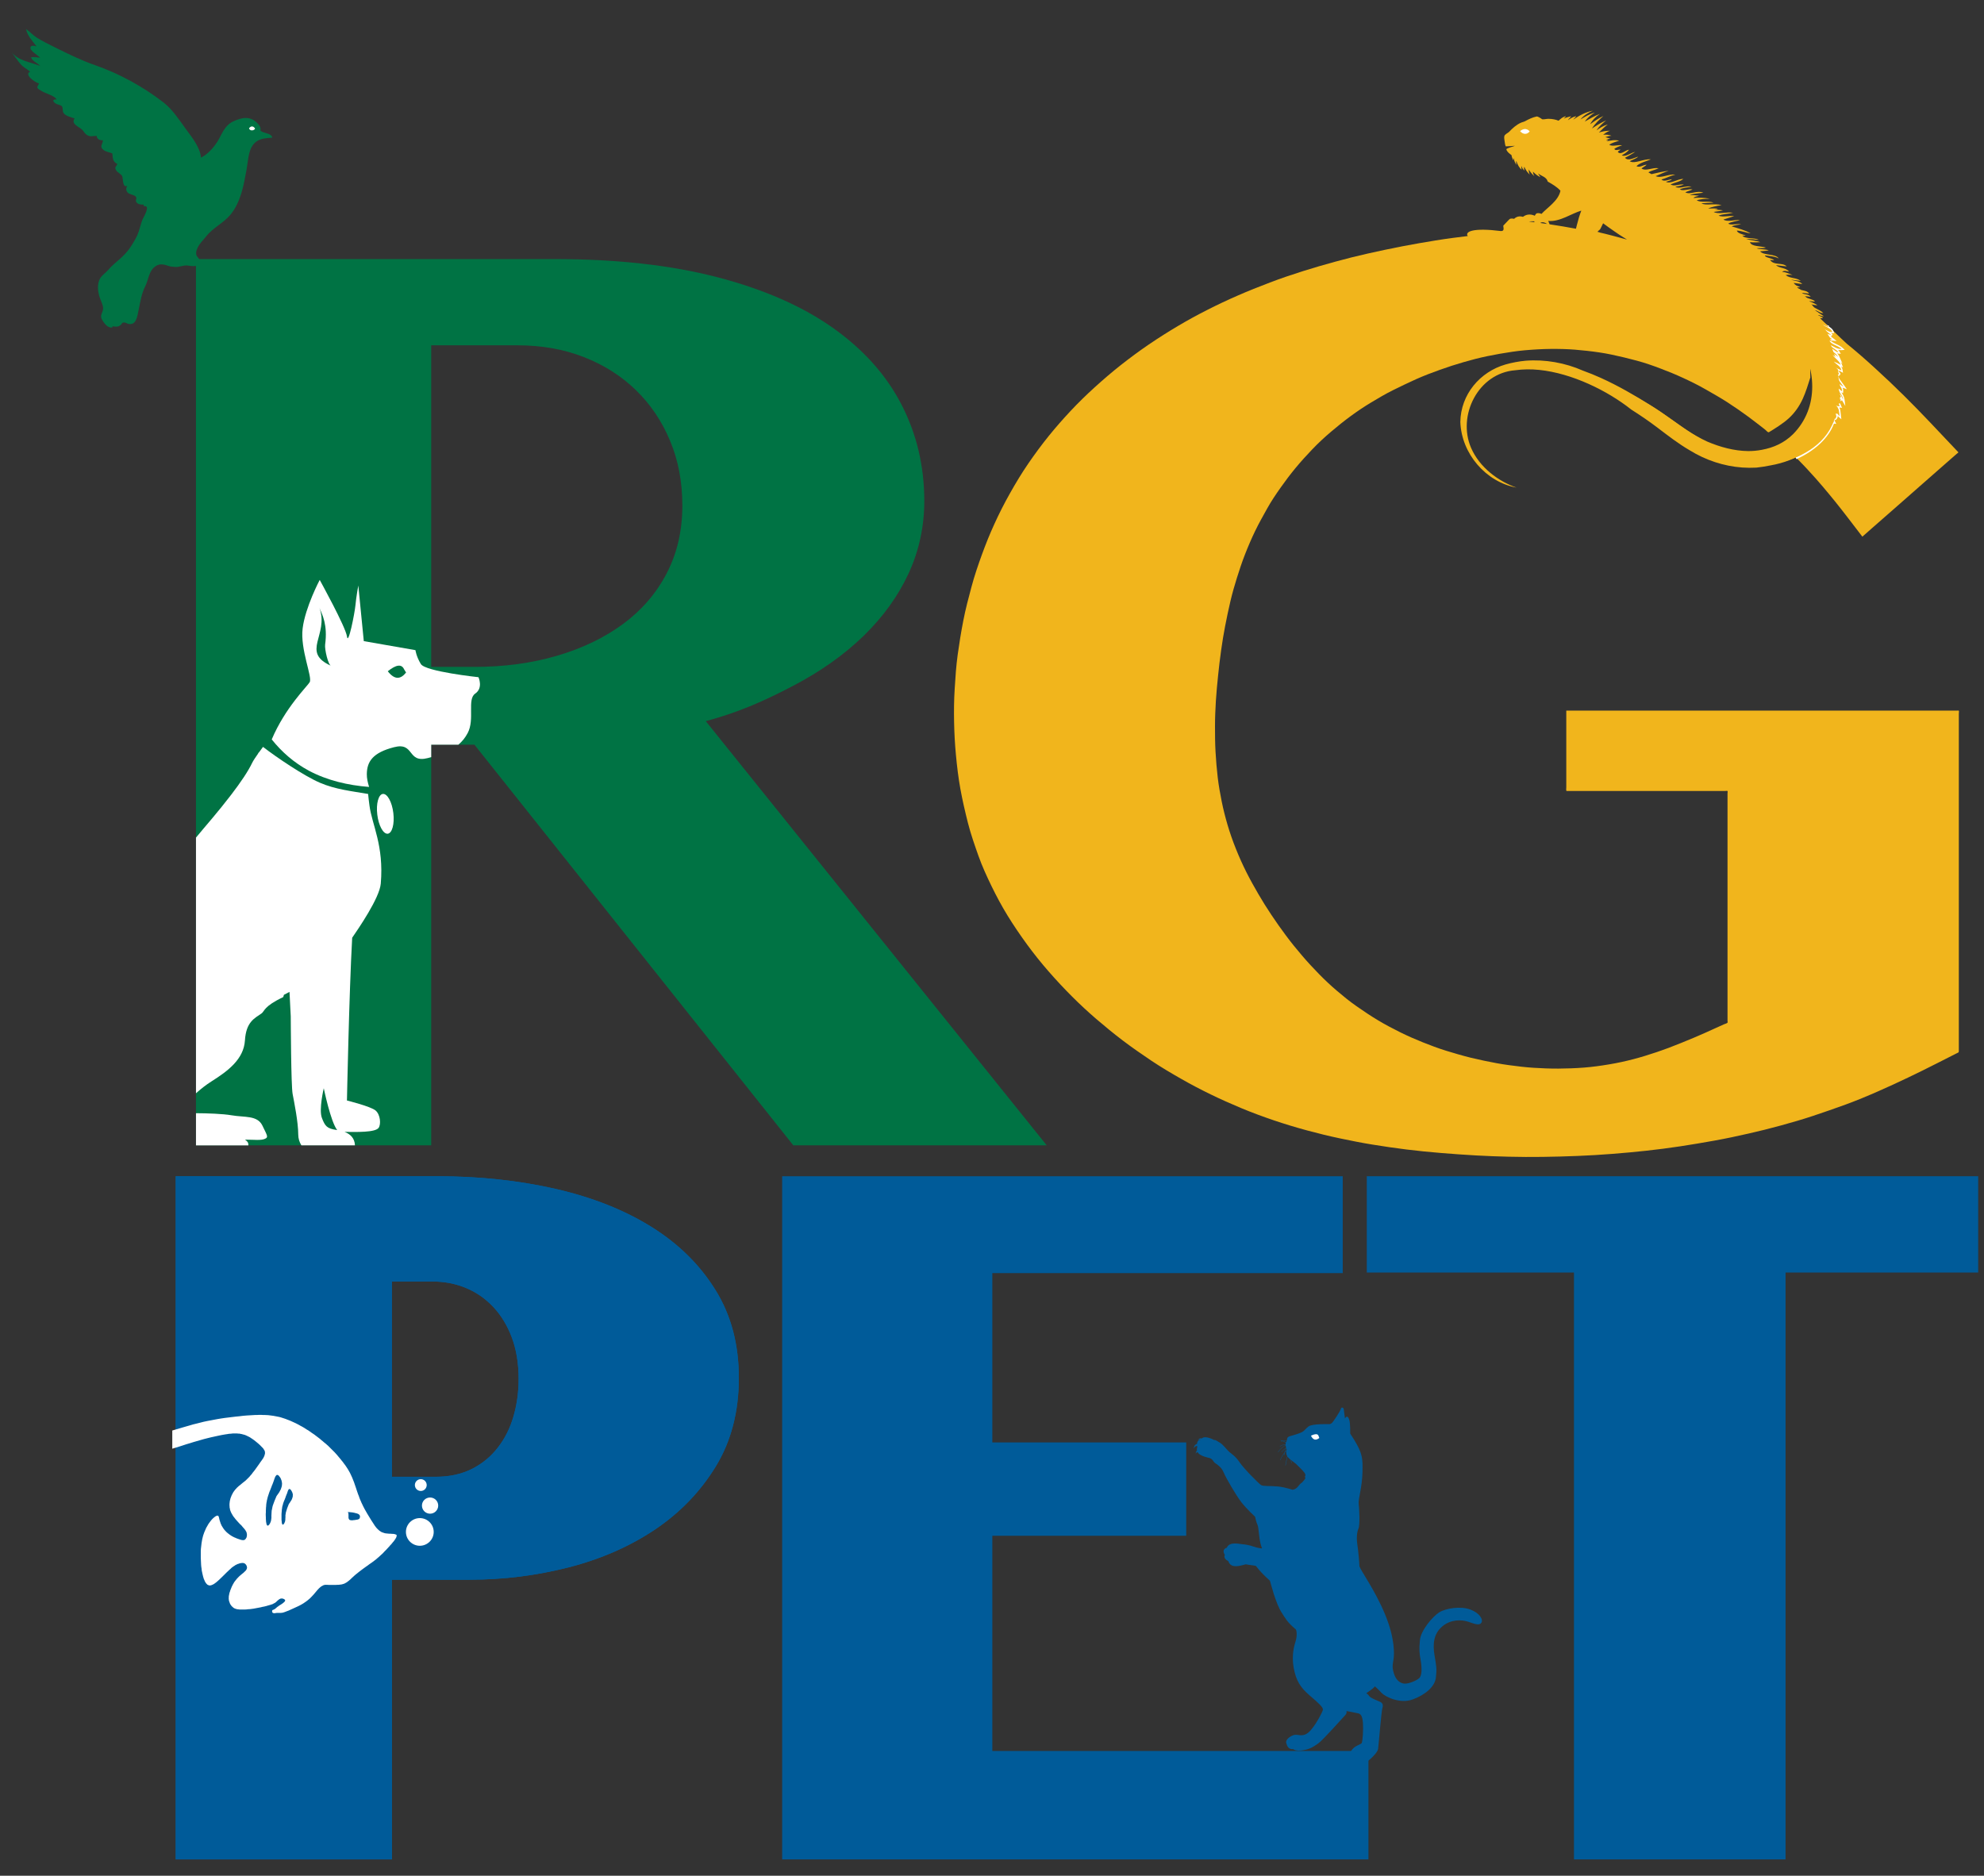
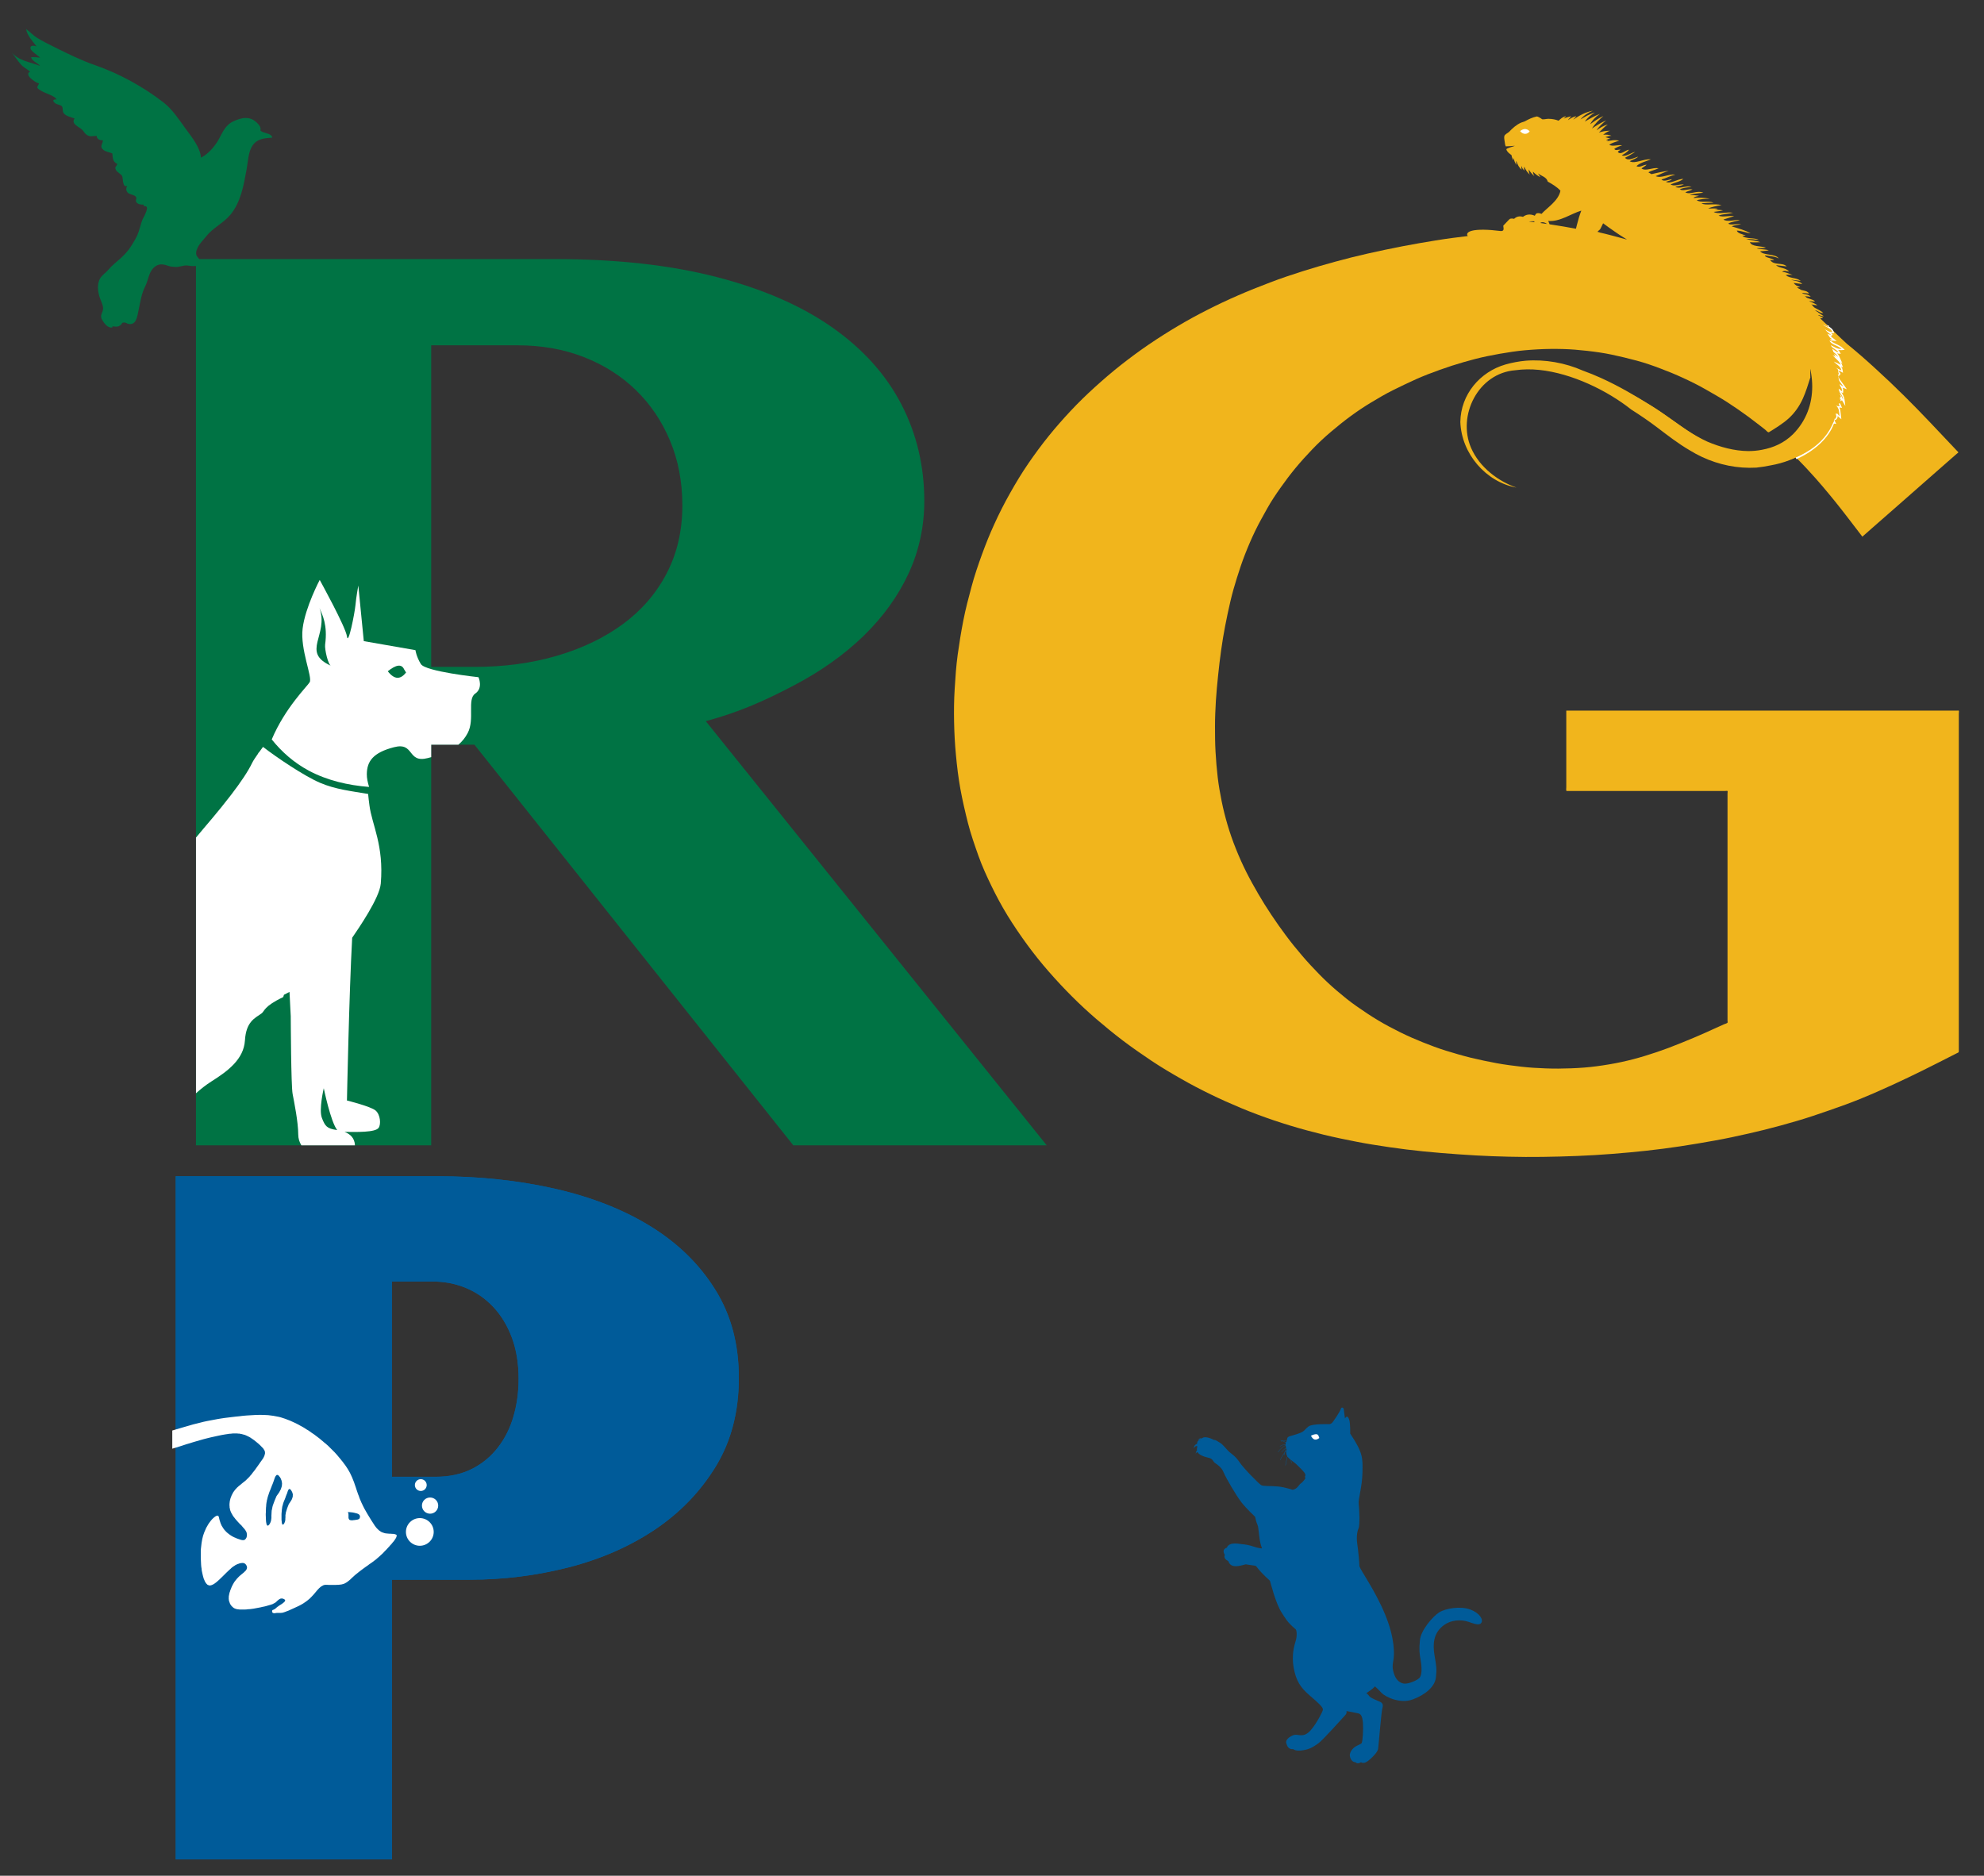
<svg xmlns="http://www.w3.org/2000/svg" width="55" height="52" viewBox="0 0 55 52" fill="none">
  <rect x="0" y="0" width="55" height="52" fill="#333333" stroke="none" />
  <path d="M49.785 12.679C49.789 12.692 49.811 12.708 49.821 12.718L49.891 12.787C49.921 12.818 49.95 12.848 49.98 12.879C50.042 12.941 50.1 13.007 50.16 13.072C50.286 13.208 50.408 13.345 50.527 13.486C50.761 13.761 50.988 14.043 51.208 14.33C51.348 14.513 51.488 14.695 51.628 14.878C51.716 14.8 51.804 14.723 51.892 14.645C52.105 14.459 52.316 14.273 52.529 14.087C52.785 13.862 53.042 13.636 53.298 13.411L53.963 12.827C54.035 12.764 54.108 12.7 54.181 12.636L54.25 12.576C54.258 12.569 54.282 12.555 54.286 12.544C54.286 12.543 54.289 12.541 54.291 12.54C54.029 12.262 53.766 11.984 53.503 11.707C53.271 11.462 53.034 11.22 52.795 10.982C52.532 10.721 52.264 10.467 51.99 10.217C51.733 9.981 51.47 9.751 51.199 9.531C51.121 9.468 50.347 8.711 50.269 8.649L50.434 9.717C50.434 9.717 50.657 11.774 49.785 12.679" fill="#F1B51C" />
  <path d="M49.8 12.731L49.77 12.665C50.277 12.437 50.644 12.088 50.778 11.707L50.788 11.679H50.79C50.764 11.601 50.772 11.528 50.781 11.458C50.781 11.458 50.781 11.456 50.781 11.455L50.847 11.463C50.847 11.463 50.847 11.462 50.846 11.461C50.821 11.41 50.79 11.346 50.833 11.281L50.847 11.26L50.748 11.195L50.902 11.214C50.914 11.216 50.932 11.218 50.95 11.22C50.943 11.199 50.938 11.177 50.934 11.156C50.922 11.101 50.91 11.048 50.874 11.001L50.921 10.964C50.907 10.934 50.896 10.903 50.888 10.871L50.924 10.862L50.931 10.837C50.925 10.827 50.919 10.817 50.913 10.806L50.887 10.804C50.888 10.784 50.888 10.779 50.89 10.766C50.891 10.756 50.892 10.746 50.892 10.736L50.902 10.613C50.891 10.593 50.883 10.573 50.878 10.55L50.853 10.425L50.893 10.467C50.878 10.434 50.867 10.401 50.862 10.365L50.845 10.252L50.896 10.305C50.893 10.299 50.889 10.293 50.886 10.287C50.867 10.254 50.85 10.223 50.827 10.198L50.664 10.027L50.871 10.142C50.897 10.156 50.931 10.172 50.964 10.187C50.966 10.188 50.968 10.189 50.969 10.19C50.949 10.167 50.924 10.146 50.897 10.126C50.863 10.1 50.827 10.071 50.804 10.035L50.729 9.914L50.853 9.984C50.873 9.995 50.897 10.007 50.922 10.019C50.906 10.002 50.889 9.986 50.872 9.969C50.816 9.917 50.759 9.862 50.733 9.786L50.701 9.692L50.718 9.703C50.707 9.688 50.697 9.672 50.689 9.653L50.665 9.596L50.714 9.601C50.708 9.594 50.702 9.586 50.698 9.578L50.648 9.493L50.724 9.52C50.684 9.486 50.651 9.442 50.629 9.379L50.601 9.298C50.587 9.282 50.575 9.264 50.563 9.243L50.498 9.121L50.536 9.145C50.536 9.145 50.532 9.142 50.529 9.14L50.317 8.962L50.568 9.079C50.589 9.089 50.61 9.1 50.63 9.112C50.661 9.129 50.691 9.145 50.72 9.156C50.692 9.13 50.654 9.111 50.614 9.091C50.578 9.072 50.541 9.053 50.509 9.029L50.3 8.869L50.545 8.966C50.567 8.975 50.587 8.985 50.608 8.994C50.641 9.009 50.671 9.023 50.706 9.034L50.699 9.053C50.755 9.085 50.807 9.124 50.83 9.188L50.846 9.232L50.8 9.236C50.787 9.238 50.775 9.238 50.762 9.237C50.776 9.249 50.789 9.26 50.803 9.271L50.761 9.33C50.753 9.325 50.744 9.321 50.734 9.316C50.741 9.321 50.748 9.326 50.755 9.331C50.777 9.346 50.798 9.362 50.82 9.379L50.917 9.456L50.794 9.443C50.775 9.441 50.759 9.44 50.744 9.437C50.785 9.484 50.843 9.51 50.906 9.54C50.965 9.567 51.025 9.595 51.078 9.643L51.139 9.699L51.056 9.706C51.02 9.709 50.986 9.706 50.955 9.699C50.971 9.714 50.984 9.729 50.994 9.747L51.031 9.809L50.959 9.802C50.948 9.801 50.937 9.798 50.925 9.794C50.95 9.818 50.972 9.846 50.987 9.88L51.079 10.085L51.015 10.015C51.033 10.04 51.049 10.067 51.059 10.097L51.092 10.189L51.037 10.158C51.058 10.186 51.074 10.22 51.08 10.261L51.091 10.335L51.026 10.298C51.006 10.287 50.981 10.275 50.955 10.263C50.971 10.292 50.987 10.319 51.008 10.341L51.02 10.352L51.018 10.368C51.016 10.389 51.002 10.406 50.981 10.414C50.972 10.418 50.961 10.419 50.95 10.418C50.977 10.489 51.027 10.555 51.076 10.62C51.094 10.645 51.113 10.669 51.13 10.693L51.198 10.791L51.087 10.748C51.087 10.748 51.083 10.746 51.081 10.745C51.093 10.774 51.1 10.807 51.097 10.845L51.093 10.901L51.044 10.873C51.085 10.934 51.123 10.997 51.134 11.078L51.156 11.255L51.066 11.101C51.065 11.099 51.063 11.096 51.062 11.094L51.032 11.125C51.02 11.116 51.007 11.107 50.994 11.098C50.997 11.112 51 11.126 51.004 11.139C51.012 11.178 51.02 11.214 51.036 11.246L51.066 11.306L50.999 11.298C50.996 11.298 50.993 11.297 50.989 11.297C51.018 11.35 51.023 11.41 51.028 11.469C51.03 11.489 51.032 11.509 51.034 11.529L51.046 11.622L50.974 11.561C50.963 11.552 50.953 11.542 50.944 11.532C50.946 11.563 50.937 11.595 50.906 11.626L50.886 11.648L50.86 11.631C50.857 11.629 50.853 11.626 50.85 11.624C50.854 11.645 50.862 11.667 50.873 11.689L50.904 11.752L50.848 11.743C50.848 11.743 50.847 11.744 50.846 11.745C50.843 11.747 50.84 11.748 50.838 11.75C50.692 12.141 50.314 12.497 49.799 12.729L49.8 12.731ZM50.852 11.475C50.852 11.5 50.859 11.525 50.873 11.545C50.875 11.527 50.867 11.506 50.852 11.475ZM50.906 11.306C50.915 11.324 50.922 11.342 50.93 11.359C50.936 11.374 50.942 11.389 50.949 11.403C50.943 11.365 50.932 11.333 50.907 11.306L50.906 11.306ZM50.894 9.892C50.904 9.901 50.913 9.91 50.922 9.918C50.929 9.925 50.935 9.932 50.942 9.938L50.928 9.922C50.917 9.911 50.906 9.901 50.894 9.891L50.894 9.892Z" fill="white" />
  <path d="M19.566 19.992C20.512 19.739 21.221 19.412 21.985 19.014C22.748 18.615 23.4 18.153 23.941 17.628C24.481 17.102 24.897 16.525 25.188 15.897C25.478 15.269 25.623 14.598 25.623 13.886C25.623 12.92 25.411 12.026 24.985 11.204C24.559 10.383 23.92 9.673 23.069 9.075C22.217 8.477 21.15 8.012 19.866 7.68C18.582 7.348 17.082 7.182 15.366 7.182H5.432V31.752H11.954V20.645H13.152L21.992 31.752H29.017L19.566 19.993L19.566 19.992ZM18.48 15.898C18.19 16.453 17.785 16.921 17.267 17.302C16.749 17.682 16.139 17.975 15.438 18.18C14.736 18.386 13.975 18.488 13.154 18.488H11.954V9.573H14.348C15.018 9.573 15.631 9.682 16.187 9.9C16.743 10.117 17.223 10.422 17.628 10.815C18.032 11.207 18.348 11.675 18.575 12.219C18.803 12.762 18.916 13.36 18.916 14.013C18.916 14.713 18.771 15.341 18.48 15.897V15.898Z" fill="#007344" />
  <path d="M19.835 35.764C19.404 35.066 18.812 34.482 18.061 34.014C17.31 33.545 16.424 33.194 15.401 32.959C14.379 32.725 13.281 32.608 12.11 32.608H4.871V51.547H10.865V43.794H13.02C13.958 43.794 14.874 43.679 15.769 43.45C16.663 43.22 17.459 42.871 18.157 42.403C18.855 41.934 19.417 41.351 19.843 40.653C20.269 39.955 20.482 39.137 20.482 38.2C20.482 37.264 20.267 36.461 19.835 35.763L19.835 35.764ZM14.236 39.261C14.143 39.587 13.998 39.876 13.804 40.127C13.61 40.379 13.369 40.578 13.081 40.723C12.793 40.868 12.457 40.941 12.076 40.941H10.864V35.527H11.991C12.323 35.527 12.633 35.588 12.921 35.708C13.209 35.828 13.461 36.004 13.677 36.235C13.893 36.465 14.064 36.747 14.189 37.08C14.314 37.414 14.377 37.796 14.377 38.229C14.377 38.59 14.33 38.935 14.236 39.26V39.261Z" fill="#005B99" />
  <path d="M11.954 20.645H12.707C12.812 20.556 12.898 20.451 12.966 20.32C13.167 19.942 12.944 19.387 13.173 19.229C13.403 19.071 13.264 18.774 13.264 18.774C13.264 18.774 11.794 18.618 11.667 18.409C11.539 18.2 11.517 18.024 11.517 18.024L10.085 17.774L9.933 16.232C9.933 16.232 9.874 16.55 9.854 16.775C9.833 17 9.653 17.909 9.619 17.646C9.584 17.381 8.863 16.077 8.863 16.077C8.863 16.077 8.463 16.832 8.39 17.419C8.317 18.005 8.667 18.77 8.585 18.912C8.522 19.024 7.908 19.613 7.533 20.499C7.809 20.844 8.15 21.145 8.563 21.366C9.07 21.636 9.647 21.771 10.232 21.816C10.191 21.685 10.168 21.57 10.169 21.462C10.172 21.106 10.341 20.865 10.921 20.715C11.501 20.564 11.28 21.166 11.859 21.016C11.892 21.008 11.923 20.999 11.954 20.99V20.644L11.954 20.645Z" fill="white" />
  <path d="M50.185 10.457L50.173 8.519L41.664 6.454C41.356 6.474 41.048 6.5 40.741 6.537C40.435 6.574 40.107 6.615 39.791 6.667C39.489 6.717 39.187 6.767 38.886 6.826C38.557 6.89 38.23 6.958 37.904 7.032C37.606 7.1 37.309 7.173 37.014 7.255C36.714 7.337 36.415 7.423 36.119 7.517C35.812 7.614 35.506 7.717 35.205 7.832C34.903 7.947 34.605 8.065 34.311 8.194C34.024 8.319 33.741 8.452 33.463 8.594C33.191 8.732 32.923 8.878 32.661 9.034C32.385 9.197 32.115 9.368 31.85 9.548C31.584 9.729 31.326 9.921 31.072 10.12C30.822 10.317 30.581 10.525 30.345 10.739C30.109 10.953 29.894 11.163 29.684 11.387C29.474 11.611 29.271 11.842 29.078 12.08C28.876 12.33 28.686 12.588 28.505 12.852C28.323 13.117 28.155 13.396 27.997 13.678C27.841 13.954 27.698 14.236 27.567 14.524C27.435 14.812 27.326 15.085 27.222 15.37C27.118 15.656 27.012 15.965 26.931 16.27C26.849 16.574 26.765 16.892 26.704 17.209C26.642 17.525 26.593 17.834 26.549 18.149C26.506 18.462 26.485 18.777 26.466 19.091C26.446 19.406 26.443 19.707 26.449 20.014C26.455 20.32 26.471 20.624 26.5 20.928C26.528 21.233 26.567 21.558 26.623 21.869C26.681 22.187 26.754 22.502 26.833 22.815C26.913 23.128 27.018 23.426 27.124 23.726C27.231 24.026 27.354 24.291 27.486 24.564C27.619 24.837 27.768 25.117 27.93 25.38C28.099 25.655 28.28 25.921 28.47 26.181C28.66 26.441 28.863 26.695 29.076 26.938C29.289 27.181 29.496 27.403 29.718 27.625C29.939 27.846 30.157 28.048 30.388 28.247C30.62 28.445 30.871 28.653 31.123 28.844C31.375 29.035 31.647 29.224 31.917 29.405C32.187 29.585 32.463 29.749 32.743 29.908C33.023 30.068 33.285 30.205 33.563 30.34C33.84 30.475 34.123 30.601 34.409 30.72C34.694 30.839 35.006 30.955 35.31 31.058C35.614 31.161 35.925 31.255 36.236 31.339C36.539 31.421 36.843 31.496 37.15 31.56C37.458 31.624 37.747 31.683 38.047 31.731C38.36 31.782 38.674 31.828 38.989 31.867C39.311 31.907 39.634 31.939 39.957 31.965C40.278 31.991 40.599 32.014 40.92 32.032C41.222 32.049 41.524 32.06 41.827 32.067C42.129 32.074 42.451 32.077 42.763 32.072C43.074 32.068 43.409 32.059 43.732 32.046C44.055 32.032 44.38 32.015 44.705 31.988C45.029 31.962 45.323 31.936 45.632 31.902C45.947 31.867 46.261 31.828 46.574 31.78C46.894 31.731 47.213 31.678 47.532 31.62C47.846 31.564 48.159 31.497 48.47 31.426C48.768 31.359 49.065 31.285 49.36 31.204C49.661 31.121 49.963 31.035 50.259 30.936C50.556 30.837 50.868 30.729 51.17 30.619C51.471 30.508 51.768 30.385 52.061 30.256C52.355 30.127 52.62 30.005 52.897 29.872C53.162 29.746 53.425 29.616 53.686 29.483C53.874 29.388 54.061 29.293 54.248 29.198C54.295 29.174 54.302 29.181 54.302 29.136V26.658C54.302 26.206 54.302 25.754 54.302 25.302C54.302 24.827 54.302 24.351 54.302 23.875V19.79C54.302 19.776 54.311 19.712 54.302 19.702C54.296 19.696 54.264 19.7 54.255 19.7H53.018C52.653 19.7 52.287 19.7 51.921 19.7C51.489 19.7 51.056 19.7 50.624 19.7C50.154 19.7 49.685 19.7 49.215 19.7C48.745 19.7 48.261 19.7 47.785 19.7C47.307 19.7 46.876 19.7 46.421 19.7H45.214C44.893 19.7 44.573 19.7 44.252 19.7C44.043 19.7 43.834 19.7 43.625 19.7C43.557 19.7 43.489 19.7 43.42 19.7V21.829C43.42 21.855 43.414 21.888 43.42 21.913C43.425 21.936 43.432 21.928 43.461 21.928H43.644C43.879 21.928 44.115 21.928 44.351 21.928H45.341C45.692 21.928 46.043 21.928 46.394 21.928H47.296C47.473 21.928 47.65 21.928 47.827 21.928C47.837 21.928 47.884 21.921 47.89 21.929C47.898 21.937 47.89 21.988 47.89 21.998V28.293C47.89 28.305 47.897 28.341 47.89 28.352C47.878 28.37 47.811 28.387 47.791 28.397C47.717 28.43 47.642 28.464 47.567 28.498C47.364 28.59 47.161 28.684 46.955 28.769C46.723 28.865 46.492 28.962 46.257 29.05C46.042 29.131 45.825 29.204 45.605 29.271C45.386 29.338 45.177 29.393 44.959 29.44C44.729 29.49 44.498 29.528 44.265 29.559C44.032 29.591 43.79 29.608 43.553 29.617C43.316 29.626 43.086 29.628 42.851 29.619C42.617 29.61 42.401 29.598 42.177 29.572C41.954 29.546 41.71 29.516 41.481 29.473C41.251 29.43 41.008 29.38 40.773 29.323C40.539 29.265 40.312 29.198 40.084 29.128C39.856 29.057 39.653 28.979 39.441 28.895C39.23 28.811 39.026 28.721 38.823 28.621C38.611 28.516 38.402 28.406 38.199 28.284C37.996 28.162 37.796 28.029 37.6 27.891C37.404 27.754 37.235 27.614 37.06 27.466C36.889 27.321 36.726 27.167 36.569 27.007C36.405 26.84 36.246 26.668 36.094 26.49C35.941 26.312 35.79 26.125 35.648 25.934C35.506 25.744 35.373 25.555 35.243 25.36C35.113 25.165 34.998 24.982 34.885 24.787C34.772 24.592 34.657 24.388 34.554 24.183C34.451 23.978 34.35 23.755 34.263 23.536C34.175 23.317 34.096 23.093 34.029 22.865C33.966 22.65 33.911 22.434 33.867 22.215C33.823 21.996 33.783 21.772 33.757 21.549C33.731 21.326 33.71 21.081 33.697 20.846C33.683 20.611 33.682 20.369 33.682 20.13C33.682 19.898 33.692 19.666 33.706 19.434C33.721 19.2 33.743 18.967 33.767 18.734C33.791 18.5 33.819 18.262 33.852 18.027C33.885 17.792 33.92 17.578 33.963 17.356C34.008 17.124 34.056 16.895 34.11 16.665C34.161 16.448 34.222 16.233 34.289 16.021C34.356 15.808 34.428 15.588 34.511 15.376C34.597 15.155 34.691 14.936 34.794 14.722C34.897 14.508 35.014 14.303 35.129 14.096C35.239 13.897 35.37 13.704 35.501 13.518C35.632 13.333 35.766 13.154 35.909 12.981C36.06 12.798 36.219 12.624 36.382 12.453C36.546 12.282 36.72 12.12 36.901 11.967C37.081 11.814 37.261 11.67 37.45 11.531C37.639 11.393 37.817 11.274 38.008 11.159C38.2 11.044 38.404 10.922 38.61 10.82C38.816 10.718 39.038 10.611 39.255 10.513C39.473 10.416 39.695 10.331 39.917 10.252C40.139 10.172 40.349 10.105 40.569 10.041C40.786 9.978 41.004 9.921 41.225 9.875C41.457 9.826 41.689 9.787 41.923 9.752C42.158 9.717 42.395 9.698 42.633 9.685C42.87 9.672 43.096 9.67 43.327 9.676C43.55 9.682 43.773 9.701 43.995 9.726C44.217 9.751 44.458 9.784 44.686 9.833C44.914 9.881 45.147 9.937 45.376 9.999C45.603 10.06 45.827 10.138 46.046 10.222C46.257 10.301 46.466 10.388 46.671 10.483C46.877 10.578 47.081 10.679 47.278 10.792C47.484 10.909 47.69 11.026 47.889 11.154C48.088 11.283 48.284 11.418 48.475 11.559C48.569 11.629 48.662 11.699 48.754 11.771C48.799 11.806 48.844 11.841 48.89 11.877C48.906 11.89 48.923 11.903 48.939 11.916C48.957 11.931 49 11.981 49.023 11.984C49.04 11.987 49.078 11.956 49.093 11.947C49.113 11.935 49.133 11.923 49.153 11.911C49.208 11.877 49.262 11.842 49.315 11.806C49.41 11.742 49.504 11.673 49.589 11.596C49.755 11.443 49.881 11.262 49.975 11.057C50.063 10.863 50.125 10.658 50.189 10.455" fill="#F1B51C" />
  <path d="M50.923 10.863C51.03 10.895 51.05 11.002 51.099 11.085C51.082 10.952 50.975 10.864 50.927 10.755C50.926 10.773 50.924 10.79 50.923 10.808C50.925 10.781 50.929 10.729 50.932 10.703C50.955 10.757 51.008 10.814 51.063 10.845C51.073 10.714 50.935 10.651 50.914 10.544C50.967 10.601 51.018 10.684 51.102 10.716C51.024 10.605 50.918 10.493 50.898 10.361C50.925 10.389 50.981 10.393 50.984 10.368C50.93 10.311 50.907 10.231 50.854 10.175C50.908 10.206 50.991 10.238 51.046 10.269C51.026 10.138 50.887 10.1 50.836 10.017C50.89 10.048 50.973 10.082 51.027 10.113C50.98 9.978 50.816 9.911 50.769 9.776C50.822 9.808 50.905 9.841 50.956 9.898C50.908 9.789 50.771 9.75 50.724 9.64C50.807 9.648 50.882 9.76 50.965 9.769C50.916 9.686 50.779 9.646 50.73 9.562C50.838 9.599 50.916 9.686 51.055 9.673C50.925 9.555 50.73 9.562 50.664 9.369C50.716 9.401 50.743 9.404 50.798 9.41C50.721 9.348 50.642 9.313 50.596 9.228C50.648 9.26 50.729 9.269 50.781 9.302C50.705 9.24 50.629 9.177 50.554 9.114C50.631 9.151 50.707 9.214 50.797 9.204C50.758 9.097 50.619 9.069 50.532 9.002C50.587 9.024 50.636 9.052 50.696 9.071C50.619 8.965 50.466 8.92 50.399 8.807C50.458 8.811 50.492 8.834 50.538 8.816C50.503 8.777 50.439 8.762 50.392 8.733C50.454 8.733 50.502 8.778 50.559 8.765C50.481 8.712 50.403 8.66 50.322 8.608C50.318 8.606 50.314 8.603 50.31 8.601H50.312C50.403 8.612 50.457 8.689 50.545 8.678C50.495 8.627 50.425 8.593 50.355 8.557C50.287 8.521 50.219 8.485 50.174 8.429C50.232 8.444 50.334 8.465 50.384 8.462C50.316 8.419 50.242 8.379 50.151 8.353C50.194 8.339 50.273 8.371 50.315 8.356C50.248 8.285 50.093 8.282 50.019 8.215C50.061 8.211 50.141 8.221 50.196 8.227C50.124 8.137 50.01 8.178 49.935 8.115L50.151 8.14C50.084 8.023 49.912 8.085 49.817 7.964C49.844 7.968 49.871 7.971 49.901 7.947C49.82 7.938 49.77 7.905 49.722 7.844L49.964 7.874C49.866 7.78 49.755 7.794 49.65 7.754L49.92 7.787C49.795 7.69 49.627 7.725 49.502 7.628C49.559 7.608 49.64 7.617 49.694 7.623C49.59 7.584 49.512 7.547 49.404 7.535C49.464 7.487 49.542 7.524 49.596 7.53C49.501 7.411 49.333 7.445 49.234 7.351L49.531 7.386C49.409 7.263 49.178 7.372 49.068 7.204L49.181 7.218C49.133 7.148 48.939 7.154 48.926 7.081C48.997 7.088 49.077 7.097 49.148 7.111C49.218 7.125 49.277 7.143 49.31 7.168C49.27 7.098 49.166 7.078 49.06 7.061C48.955 7.044 48.844 7.029 48.793 6.967C48.874 6.958 48.962 6.957 49.034 6.939C48.988 6.922 48.92 6.916 48.856 6.91C48.791 6.904 48.729 6.899 48.696 6.883C48.779 6.871 48.882 6.889 48.953 6.864C48.879 6.839 48.78 6.834 48.693 6.819C48.607 6.803 48.533 6.778 48.511 6.713C48.616 6.725 48.706 6.718 48.798 6.714C48.744 6.692 48.677 6.678 48.608 6.667C48.539 6.655 48.469 6.645 48.406 6.628C48.458 6.622 48.512 6.625 48.57 6.632C48.628 6.638 48.69 6.647 48.756 6.653C48.703 6.616 48.608 6.611 48.517 6.603C48.427 6.594 48.34 6.583 48.303 6.533C48.333 6.531 48.371 6.538 48.394 6.528C48.302 6.496 48.16 6.463 48.149 6.392C48.22 6.396 48.288 6.413 48.353 6.43C48.417 6.447 48.477 6.464 48.532 6.47C48.383 6.385 48.196 6.331 48.007 6.277C48.07 6.239 48.232 6.228 48.268 6.218C48.145 6.196 47.986 6.252 47.909 6.2C47.99 6.143 48.178 6.127 48.233 6.1C48.089 6.089 47.878 6.163 47.777 6.086C47.877 6.057 47.974 6.022 48.075 5.991C47.928 5.974 47.763 6.028 47.641 5.98C47.757 5.929 47.915 5.932 48.044 5.898C47.862 5.868 47.629 5.951 47.507 5.874C47.594 5.861 47.685 5.854 47.766 5.832C47.683 5.814 47.583 5.823 47.523 5.803C47.563 5.807 47.597 5.804 47.623 5.79C47.522 5.764 47.424 5.791 47.355 5.775C47.47 5.735 47.593 5.704 47.726 5.688C47.522 5.63 47.284 5.708 47.167 5.637C47.275 5.627 47.387 5.62 47.505 5.62C47.357 5.557 47.129 5.63 47.038 5.549C47.146 5.523 47.263 5.506 47.395 5.511C47.252 5.476 47.077 5.478 46.946 5.489C46.98 5.445 47.049 5.446 47.102 5.427C47.016 5.413 46.893 5.403 46.843 5.404C46.953 5.364 47.093 5.362 47.219 5.343C47.036 5.266 46.856 5.41 46.72 5.332C46.777 5.3 46.883 5.279 46.919 5.25C46.796 5.231 46.652 5.309 46.567 5.249C46.66 5.204 46.785 5.198 46.895 5.173C46.727 5.139 46.55 5.251 46.444 5.177C46.526 5.161 46.611 5.147 46.681 5.115C46.551 5.096 46.412 5.181 46.312 5.112C46.43 5.06 46.572 5.039 46.666 4.959C46.497 4.96 46.312 5.109 46.182 5.04C46.236 5.021 46.33 5.005 46.346 4.969C46.254 4.975 46.127 5.05 46.059 4.976C46.193 4.939 46.303 4.872 46.443 4.842C46.243 4.816 46.062 4.953 45.897 4.883C46.019 4.836 46.128 4.773 46.258 4.738C46.137 4.742 45.929 4.796 45.781 4.828C45.757 4.808 45.72 4.798 45.697 4.777C45.78 4.726 45.892 4.709 45.981 4.664C45.805 4.635 45.632 4.756 45.505 4.672C45.549 4.632 45.606 4.61 45.649 4.567C45.547 4.568 45.462 4.658 45.365 4.606C45.469 4.507 45.627 4.475 45.765 4.418C45.553 4.399 45.323 4.554 45.178 4.47C45.253 4.429 45.37 4.392 45.413 4.343C45.306 4.37 45.13 4.48 45.049 4.373C45.148 4.325 45.239 4.268 45.331 4.211C45.211 4.232 45.068 4.36 44.959 4.306C45.032 4.261 45.108 4.222 45.159 4.15C45.054 4.161 44.928 4.313 44.848 4.21C44.866 4.181 44.905 4.176 44.922 4.146C44.862 4.146 44.775 4.187 44.752 4.126C44.816 4.083 44.889 4.053 44.969 4.029C44.858 4.004 44.702 4.076 44.61 4.011C44.699 3.955 44.781 3.935 44.886 3.9C44.731 3.864 44.634 3.909 44.532 3.912C44.564 3.893 44.566 3.905 44.577 3.869C44.557 3.882 44.544 3.883 44.532 3.879C44.532 3.878 44.532 3.875 44.533 3.873C44.563 3.857 44.602 3.852 44.646 3.85C44.603 3.83 44.554 3.815 44.502 3.803C44.554 3.785 44.604 3.764 44.674 3.765C44.615 3.737 44.508 3.722 44.442 3.74C44.494 3.69 44.558 3.651 44.632 3.624C44.516 3.626 44.412 3.643 44.324 3.675C44.405 3.6 44.476 3.513 44.571 3.452C44.447 3.483 44.346 3.549 44.26 3.614C44.33 3.502 44.431 3.414 44.526 3.337C44.383 3.399 44.25 3.482 44.132 3.563C44.217 3.426 44.336 3.314 44.45 3.216C44.315 3.278 44.191 3.364 44.081 3.446C44.146 3.323 44.242 3.232 44.353 3.158C44.201 3.213 44.064 3.297 43.934 3.37C44.005 3.265 44.108 3.181 44.213 3.12C44.059 3.161 43.938 3.238 43.813 3.312C43.899 3.202 44.032 3.121 44.157 3.068C43.938 3.112 43.771 3.21 43.612 3.317C43.635 3.283 43.681 3.25 43.696 3.22C43.602 3.238 43.528 3.289 43.465 3.333C43.489 3.293 43.536 3.253 43.555 3.222C43.481 3.24 43.408 3.259 43.347 3.291C43.365 3.267 43.406 3.235 43.413 3.222C43.321 3.237 43.267 3.294 43.206 3.346C43.126 3.314 43.035 3.295 42.926 3.294C42.867 3.294 42.799 3.315 42.753 3.307C42.753 3.307 42.658 3.235 42.603 3.228C42.484 3.253 42.376 3.306 42.281 3.358C42.246 3.378 42.206 3.383 42.169 3.399C42.037 3.457 41.928 3.556 41.834 3.656C41.8 3.689 41.715 3.722 41.703 3.774C41.692 3.819 41.706 3.879 41.712 3.926C41.718 3.974 41.725 4.022 41.742 4.058C41.757 4.061 41.976 4.042 41.993 4.042C41.972 4.06 41.748 4.107 41.759 4.144C41.78 4.213 41.85 4.263 41.901 4.299C41.91 4.357 41.931 4.402 41.953 4.448C41.953 4.423 41.956 4.4 41.962 4.381C41.975 4.457 42.001 4.52 42.039 4.572C42.037 4.537 42.021 4.498 42.035 4.461C42.066 4.556 42.115 4.656 42.184 4.704C42.175 4.676 42.168 4.636 42.175 4.599C42.188 4.655 42.231 4.705 42.264 4.73C42.252 4.703 42.242 4.657 42.256 4.623C42.292 4.709 42.347 4.787 42.41 4.842C42.386 4.806 42.381 4.752 42.377 4.697C42.423 4.766 42.471 4.832 42.537 4.884C42.515 4.85 42.498 4.812 42.497 4.759C42.555 4.82 42.621 4.873 42.703 4.912C42.69 4.886 42.651 4.841 42.639 4.808C42.731 4.884 42.873 4.904 42.906 5.034C43.034 5.106 43.165 5.183 43.258 5.287C43.206 5.567 42.883 5.762 42.733 5.93C42.687 5.909 42.642 5.904 42.6 5.914C42.575 5.931 42.557 5.955 42.546 5.984C42.544 5.981 42.544 5.98 42.542 5.978C42.408 5.922 42.3 5.948 42.22 6.012C42.117 5.98 42.032 6.009 41.974 6.067C41.929 6.055 41.89 6.056 41.858 6.067C41.843 6.071 41.691 6.242 41.68 6.249C41.653 6.259 41.739 6.414 41.603 6.405C40.123 6.217 40.449 6.807 42.282 7.026C44.498 7.29 46.695 7.573 48.228 8.338C48.648 8.573 49.201 8.627 49.521 8.981C49.628 9.099 49.726 9.227 49.811 9.365C50.343 10.153 50.453 11.282 49.706 12.037C49.458 12.28 49.169 12.409 48.846 12.469C48.721 12.494 48.593 12.505 48.464 12.505C48.078 12.502 47.68 12.393 47.328 12.242C47.133 12.153 46.953 12.047 46.778 11.935C46.43 11.709 46.108 11.452 45.754 11.233C45.321 10.964 44.864 10.696 44.377 10.476C44.214 10.403 44.049 10.335 43.879 10.274C43.392 10.059 42.831 9.958 42.295 10C42.116 10.015 41.904 10.056 41.736 10.104C41.026 10.308 40.494 10.936 40.483 11.698C40.514 12.572 41.185 13.361 42.041 13.518C41.538 13.344 41.015 12.959 40.78 12.414C40.395 11.524 40.975 10.341 42.009 10.264C42.221 10.234 42.444 10.232 42.672 10.255C43.582 10.349 44.562 10.831 45.22 11.353C45.466 11.509 45.709 11.674 45.942 11.851C46.089 11.962 46.233 12.074 46.382 12.181C46.53 12.288 46.683 12.391 46.844 12.485C47.281 12.755 47.782 12.924 48.299 12.961C48.428 12.97 48.558 12.971 48.688 12.964C48.819 12.95 48.953 12.929 49.088 12.901C49.78 12.781 50.512 12.378 50.761 11.672C50.788 11.676 50.811 11.705 50.838 11.709C50.794 11.622 50.804 11.542 50.814 11.461C50.807 11.515 50.828 11.571 50.878 11.604C50.972 11.507 50.793 11.403 50.86 11.302C50.904 11.39 50.921 11.473 50.996 11.537C50.982 11.426 50.994 11.318 50.894 11.252C50.92 11.255 50.974 11.262 51.001 11.265C50.957 11.178 50.969 11.07 50.899 10.98C50.935 11.027 51.005 11.06 51.053 11.1C50.986 11.026 50.94 10.952 50.92 10.864M42.403 6.144L42.383 6.142C42.438 6.132 42.492 6.136 42.532 6.135C42.534 6.144 42.535 6.152 42.537 6.161C42.492 6.155 42.448 6.15 42.403 6.144M42.699 6.182C42.739 6.149 42.806 6.152 42.888 6.209C42.825 6.2 42.761 6.191 42.699 6.182ZM43.715 6.234C43.706 6.27 43.697 6.305 43.688 6.341C43.447 6.296 43.204 6.255 42.957 6.218C42.948 6.19 42.938 6.164 42.926 6.139C42.924 6.134 42.922 6.129 42.919 6.124C43.236 6.159 43.57 5.915 43.837 5.839C43.789 5.961 43.749 6.095 43.715 6.234M44.283 6.431C44.307 6.39 44.346 6.381 44.369 6.339C44.394 6.289 44.418 6.239 44.441 6.19C44.537 6.262 44.641 6.336 44.75 6.411C44.842 6.474 44.919 6.53 45.104 6.642C44.82 6.565 44.576 6.497 44.284 6.431" fill="#F1B51C" />
  <path d="M45.324 6.618L45.724 6.861L45.125 6.698C44.889 6.634 44.667 6.573 44.412 6.517L44.316 6.495L44.346 6.444C44.199 6.421 44.05 6.401 43.902 6.38L43.888 6.439L43.819 6.427C43.589 6.384 43.356 6.345 43.127 6.31L43.021 6.294C42.959 6.285 42.896 6.276 42.833 6.268L42.057 6.172L42.063 6.171L42.016 6.166C41.999 6.185 41.982 6.211 41.988 6.236C41.995 6.264 42.065 6.408 42.776 6.489C44.996 6.743 46.995 7.29 48.557 8.071C49.072 8.358 49.441 8.636 49.722 8.946C49.836 9.072 49.936 9.204 50.02 9.34C50.53 10.096 50.713 11.284 49.904 12.101C49.661 12.339 49.368 12.486 49.007 12.552C48.882 12.578 48.752 12.591 48.611 12.591C48.249 12.589 47.852 12.496 47.447 12.321C47.267 12.239 47.09 12.14 46.886 12.009C46.728 11.906 46.574 11.797 46.425 11.689C46.244 11.561 46.057 11.427 45.864 11.308C45.466 11.062 44.992 10.78 44.495 10.556C44.324 10.479 44.163 10.413 44.003 10.356C43.687 10.217 43.342 10.129 42.999 10.094C43.249 10.181 43.493 10.284 43.73 10.4C44.398 10.624 45.001 10.983 45.413 11.31C45.675 11.475 45.913 11.639 46.134 11.807L46.237 11.885C46.349 11.97 46.459 12.053 46.572 12.135C46.743 12.258 46.887 12.354 47.028 12.437C47.463 12.705 47.956 12.867 48.452 12.902C48.58 12.911 48.707 12.912 48.832 12.905C48.959 12.891 49.092 12.871 49.221 12.844C49.842 12.736 50.59 12.37 50.84 11.662L50.859 11.607L50.881 11.61C50.877 11.56 50.883 11.513 50.888 11.468V11.467L50.948 11.474C50.924 11.423 50.901 11.356 50.941 11.287L50.746 11.158L51.005 11.189L51.016 11.173L51.026 11.191L51.046 11.194C51.045 11.188 51.044 11.183 51.043 11.179C51.031 11.125 51.021 11.079 50.989 11.039L51.036 11.003C51.019 10.967 51.006 10.931 50.998 10.893L50.971 10.773L50.998 10.781L51.009 10.634C50.999 10.616 50.992 10.595 50.987 10.573L50.938 10.325L50.967 10.355L50.95 10.244L50.945 10.239L50.623 9.897L50.912 10.058L50.769 9.829L50.886 9.894C50.868 9.87 50.854 9.843 50.844 9.813L50.791 9.659L50.752 9.57L50.789 9.574L50.713 9.445L50.763 9.461C50.754 9.445 50.746 9.427 50.739 9.407L50.714 9.333C50.7 9.316 50.687 9.297 50.676 9.276L50.606 9.146L50.229 8.83L50.444 8.93L50.215 8.755L50.483 8.863C50.483 8.863 50.482 8.859 50.48 8.858L50.426 8.764L50.278 8.674H50.413L50.173 8.52L50.301 8.53C50.287 8.518 50.273 8.504 50.262 8.489L50.204 8.417L50.042 8.371L50.142 8.34L50.123 8.316L50.174 8.33L50.182 8.327C50.157 8.315 50.135 8.302 50.115 8.283L49.992 8.171L50.015 8.17L49.851 8.03L49.916 8.037C49.913 8.034 49.909 8.028 49.905 8.024L49.899 8.017C49.486 7.836 49.057 7.665 48.61 7.507C47.57 7.138 46.474 6.844 45.324 6.619" fill="#F1B51C" />
  <path fill-rule="evenodd" clip-rule="evenodd" d="M42.405 3.643C42.333 3.736 42.221 3.733 42.14 3.635C42.304 3.501 42.405 3.643 42.405 3.643Z" fill="white" />
  <path d="M4.66 7.369C4.727 7.394 4.778 7.394 4.855 7.4C4.981 7.411 5.088 7.343 5.206 7.362C5.308 7.379 5.576 7.42 5.545 7.232C5.536 7.177 5.462 7.127 5.445 7.072C5.423 7 5.447 6.935 5.48 6.865C5.533 6.749 5.632 6.659 5.711 6.558C5.896 6.318 6.195 6.185 6.389 5.951C6.681 5.598 6.758 5.117 6.835 4.701C6.873 4.5 6.882 4.213 6.995 4.043C7.132 3.839 7.327 3.835 7.546 3.815C7.537 3.709 7.363 3.696 7.286 3.661C7.176 3.612 7.239 3.614 7.219 3.54C7.205 3.489 7.163 3.443 7.126 3.406C6.927 3.207 6.693 3.26 6.471 3.363C6.224 3.478 6.161 3.704 6.032 3.918C5.928 4.088 5.754 4.283 5.571 4.37C5.553 4.089 5.313 3.797 5.151 3.575C4.964 3.319 4.779 3.029 4.525 2.834C3.962 2.4 3.308 2.041 2.631 1.805C2.244 1.67 1.888 1.494 1.52 1.311C1.352 1.229 1.178 1.142 1.019 1.043C0.911 0.975 0.825 0.875 0.723 0.806C0.751 0.984 0.908 1.147 1.013 1.286C0.954 1.269 0.833 1.24 0.845 1.342C0.854 1.418 1.06 1.545 1.115 1.598C1.033 1.591 0.948 1.579 0.861 1.586C0.89 1.698 1.042 1.743 1.113 1.828C0.837 1.718 0.521 1.69 0.323 1.452C0.411 1.56 0.488 1.685 0.58 1.788C0.653 1.868 0.756 1.919 0.835 1.987C0.653 2.07 0.985 2.292 1.082 2.314C1.075 2.349 1.029 2.389 1.036 2.428C1.044 2.468 1.125 2.504 1.153 2.523C1.261 2.594 1.513 2.648 1.57 2.758C1.453 2.748 1.452 2.805 1.536 2.865C1.582 2.899 1.683 2.908 1.715 2.946C1.755 2.994 1.721 3.08 1.768 3.141C1.827 3.217 1.979 3.256 2.068 3.283C1.954 3.444 2.208 3.518 2.287 3.605C2.324 3.646 2.351 3.701 2.4 3.735C2.501 3.806 2.568 3.766 2.68 3.767C2.684 3.859 2.771 3.895 2.854 3.888C2.848 4.001 2.745 4.06 2.873 4.16C2.937 4.209 3.041 4.222 3.114 4.253C3.128 4.388 3.119 4.478 3.253 4.547C3.215 4.637 3.17 4.626 3.217 4.716C3.252 4.784 3.36 4.817 3.391 4.893C3.411 4.943 3.395 5.222 3.527 5.15C3.493 5.218 3.487 5.275 3.536 5.335C3.587 5.396 3.742 5.399 3.774 5.465C3.797 5.511 3.737 5.559 3.793 5.62C3.836 5.668 3.923 5.675 3.983 5.671C3.982 5.685 3.989 5.703 3.988 5.718C4.193 5.678 3.974 6.025 3.951 6.085C3.907 6.197 3.881 6.313 3.842 6.43C3.8 6.558 3.713 6.697 3.643 6.811C3.562 6.941 3.458 7.058 3.346 7.158C3.227 7.264 3.099 7.365 2.996 7.486C2.905 7.591 2.796 7.644 2.748 7.776C2.699 7.914 2.713 8.056 2.748 8.196C2.774 8.298 2.856 8.44 2.858 8.542C2.861 8.676 2.749 8.73 2.834 8.872C2.888 8.962 2.994 9.107 3.114 9.076C3.116 9.067 3.118 9.057 3.12 9.047C3.221 9.056 3.262 9.073 3.343 9.011C3.396 8.97 3.359 8.942 3.447 8.941C3.494 8.94 3.51 8.966 3.55 8.976C3.78 9.035 3.806 8.765 3.843 8.591C3.892 8.363 3.921 8.142 4.028 7.933C4.104 7.784 4.127 7.558 4.246 7.436C4.378 7.302 4.502 7.313 4.66 7.369" fill="#007344" />
-   <path fill-rule="evenodd" clip-rule="evenodd" d="M7.071 3.566C7.042 3.629 6.917 3.636 6.905 3.554C7.002 3.437 7.071 3.566 7.071 3.566Z" fill="white" />
-   <path d="M10.459 22.583C10.495 22.887 10.624 23.125 10.748 23.113C10.87 23.101 10.941 22.844 10.904 22.539C10.868 22.235 10.738 21.998 10.615 22.01C10.493 22.021 10.422 22.279 10.459 22.583Z" fill="white" />
  <path fill-rule="evenodd" clip-rule="evenodd" d="M9.013 17.871C8.996 17.997 9.097 18.441 9.18 18.459C8.327 18.079 9.127 17.608 8.856 16.853C8.936 17.041 9.087 17.326 9.013 17.87" fill="#007344" />
  <path fill-rule="evenodd" clip-rule="evenodd" d="M11.199 18.55L11.257 18.644C11.105 18.837 10.939 18.852 10.75 18.609C10.981 18.424 11.131 18.404 11.2 18.55" fill="#007344" />
  <path d="M9.68 25.54C9.68 25.54 10.405 23.85 10.017 24.242C9.676 24.587 10.122 24.257 9.68 25.54Z" fill="#007344" />
  <path d="M19.835 35.764C19.404 35.066 18.812 34.482 18.061 34.014C17.31 33.545 16.424 33.194 15.401 32.959C14.379 32.725 13.281 32.608 12.11 32.608H4.871V51.547H10.865V43.794H13.02C13.958 43.794 14.874 43.679 15.769 43.45C16.663 43.22 17.459 42.871 18.157 42.403C18.855 41.934 19.417 41.351 19.843 40.653C20.269 39.955 20.482 39.137 20.482 38.2C20.482 37.264 20.267 36.461 19.835 35.763L19.835 35.764ZM14.236 39.261C14.143 39.587 13.998 39.876 13.804 40.127C13.61 40.379 13.369 40.578 13.081 40.723C12.793 40.868 12.457 40.941 12.076 40.941H10.864V35.527H11.991C12.323 35.527 12.633 35.588 12.921 35.708C13.209 35.828 13.461 36.004 13.677 36.235C13.893 36.465 14.064 36.747 14.189 37.08C14.314 37.414 14.377 37.796 14.377 38.229C14.377 38.59 14.33 38.935 14.236 39.26V39.261Z" fill="#005B99" />
  <path d="M10.998 42.566V42.559L10.989 42.55L10.98 42.544L10.973 42.541L10.937 42.529L10.924 42.526H10.912L10.9 42.523H10.873L10.811 42.518H10.781L10.689 42.509L10.677 42.506L10.661 42.503L10.646 42.497L10.633 42.494L10.609 42.485L10.584 42.476L10.56 42.464L10.539 42.448L10.517 42.436L10.499 42.417L10.48 42.402L10.444 42.365L10.428 42.347L10.412 42.325L10.397 42.307L10.342 42.222L10.286 42.136L10.182 41.965L10.109 41.837L10.085 41.791L10.063 41.748L10.042 41.703L10.021 41.66L10.002 41.614L9.981 41.568L9.962 41.519L9.947 41.473L9.928 41.427L9.895 41.332L9.864 41.237L9.831 41.142L9.815 41.094L9.76 40.956L9.717 40.864L9.696 40.821L9.647 40.736L9.592 40.651L9.564 40.611L9.533 40.571L9.503 40.529L9.472 40.492L9.441 40.452L9.408 40.413L9.377 40.376L9.344 40.336L9.277 40.262L9.099 40.085L9.025 40.019L8.985 39.988L8.948 39.955L8.909 39.924L8.872 39.891L8.712 39.769L8.67 39.741L8.63 39.714L8.587 39.683L8.547 39.655L8.505 39.631L8.419 39.576L8.376 39.551L8.33 39.527L8.287 39.502L8.241 39.478L8.198 39.456L8.06 39.393L8.014 39.374L7.965 39.356L7.919 39.337L7.873 39.322L7.824 39.306L7.777 39.291L7.728 39.279L7.581 39.251L7.434 39.232L7.385 39.23L7.333 39.227H7.284L7.235 39.224H7.183L7.134 39.227H7.085L7.033 39.23L6.831 39.242L6.73 39.251L6.632 39.263L6.53 39.273L6.429 39.285L6.233 39.309L6.132 39.324L6.034 39.34L5.838 39.377L5.743 39.395L5.644 39.416L5.546 39.441L5.451 39.465L5.353 39.489L5.258 39.517L5.16 39.545L4.97 39.6L4.776 39.658V40.162L4.985 40.098L5.172 40.037L5.267 40.009L5.362 39.979L5.553 39.924L5.651 39.896L5.749 39.871L5.847 39.847L6.043 39.804L6.144 39.783L6.248 39.765L6.297 39.758L6.349 39.749L6.401 39.746L6.45 39.74H6.576L6.6 39.743H6.625L6.649 39.746L6.673 39.752L6.695 39.755L6.743 39.768L6.765 39.774L6.789 39.78L6.853 39.808L6.874 39.82L6.896 39.829L6.939 39.853L6.96 39.869L6.981 39.881L7.003 39.897L7.042 39.924L7.085 39.958L7.165 40.024L7.205 40.061L7.281 40.138L7.3 40.159L7.312 40.18L7.325 40.199L7.331 40.211L7.337 40.22L7.34 40.232L7.343 40.241V40.253L7.346 40.262V40.296L7.34 40.32L7.337 40.329L7.331 40.353L7.322 40.375L7.31 40.399L7.298 40.424L7.282 40.445L7.267 40.469L7.218 40.536L7.187 40.582L7.065 40.753L7.034 40.792L7.004 40.829L6.976 40.869L6.942 40.906L6.912 40.943L6.811 41.043L6.774 41.073L6.734 41.104L6.698 41.134L6.658 41.168L6.618 41.198L6.599 41.217L6.581 41.232L6.563 41.25L6.547 41.269L6.529 41.287L6.513 41.306L6.466 41.37L6.454 41.394L6.442 41.415L6.418 41.463L6.409 41.488L6.39 41.536L6.384 41.561L6.377 41.589L6.371 41.613L6.368 41.638L6.365 41.665L6.362 41.69V41.741L6.365 41.766V41.793L6.372 41.817L6.375 41.842L6.381 41.866L6.39 41.89L6.399 41.912L6.409 41.936L6.457 42.021L6.488 42.064L6.504 42.082L6.519 42.103L6.55 42.14L6.583 42.177L6.651 42.251L6.688 42.284L6.721 42.324L6.752 42.36L6.77 42.379L6.802 42.421L6.814 42.443L6.82 42.452L6.833 42.476L6.844 42.525V42.537L6.847 42.549L6.844 42.564V42.576L6.841 42.592L6.836 42.616L6.829 42.632L6.823 42.641L6.817 42.653L6.81 42.662L6.792 42.68L6.773 42.693L6.761 42.696H6.712L6.688 42.69L6.672 42.687L6.648 42.678L6.593 42.66L6.544 42.641L6.519 42.629L6.495 42.62L6.471 42.608L6.449 42.596L6.425 42.584L6.403 42.568L6.382 42.556L6.36 42.54L6.342 42.525L6.321 42.51L6.284 42.478L6.265 42.46L6.25 42.442L6.231 42.423L6.216 42.405L6.185 42.362L6.16 42.32L6.145 42.298L6.136 42.274L6.123 42.25L6.114 42.225L6.087 42.142L6.074 42.087L6.071 42.072L6.068 42.06L6.062 42.048L6.059 42.036L6.056 42.033L6.053 42.026L6.05 42.023L6.044 42.021H6.041L6.038 42.018H6.017L6.007 42.021L5.971 42.039L5.934 42.067L5.922 42.079L5.91 42.088L5.873 42.125L5.842 42.162L5.787 42.236L5.763 42.275L5.741 42.315L5.717 42.355L5.662 42.482L5.63 42.574L5.606 42.672L5.588 42.776L5.569 42.941L5.566 43.002V43.186L5.569 43.253L5.575 43.382L5.581 43.446L5.587 43.477L5.59 43.507L5.593 43.541L5.599 43.568L5.612 43.629L5.625 43.684L5.631 43.709L5.64 43.737L5.646 43.761L5.683 43.846L5.693 43.864L5.705 43.88L5.714 43.895L5.75 43.932L5.763 43.938L5.778 43.944L5.79 43.95L5.806 43.953H5.821L5.852 43.948L5.871 43.941L5.886 43.935L5.923 43.917L5.96 43.892L5.979 43.877L5.997 43.865L6.016 43.846L6.037 43.831L6.055 43.813L6.077 43.794L6.117 43.755L6.159 43.715L6.288 43.587L6.331 43.547L6.352 43.526L6.395 43.489L6.413 43.47L6.435 43.452L6.478 43.421L6.499 43.409L6.52 43.393L6.542 43.381L6.563 43.372L6.584 43.36L6.609 43.354L6.633 43.344L6.658 43.338L6.685 43.332H6.698L6.71 43.329H6.734L6.75 43.332L6.759 43.335L6.771 43.338L6.783 43.344L6.792 43.35L6.82 43.378L6.833 43.402L6.839 43.411L6.842 43.427L6.848 43.451V43.46L6.845 43.472V43.484L6.838 43.494L6.836 43.506L6.829 43.515L6.823 43.527L6.817 43.536L6.761 43.591L6.74 43.61L6.716 43.628L6.651 43.683L6.633 43.699L6.593 43.739L6.578 43.757L6.559 43.775L6.544 43.797L6.528 43.815L6.513 43.836L6.497 43.855L6.448 43.94L6.439 43.961L6.427 43.983L6.418 44.004L6.409 44.028L6.39 44.074L6.381 44.099L6.375 44.123L6.365 44.147L6.359 44.172L6.353 44.196L6.35 44.22L6.343 44.245V44.269L6.341 44.297V44.321L6.346 44.37L6.353 44.394L6.371 44.443L6.38 44.468L6.396 44.489L6.408 44.51L6.436 44.538L6.442 44.547L6.454 44.556L6.463 44.562L6.473 44.572L6.482 44.578L6.494 44.584L6.503 44.59L6.515 44.593L6.528 44.6L6.552 44.606L6.573 44.612L6.601 44.615L6.649 44.621H6.781L6.833 44.618L6.882 44.612L6.934 44.609L7.032 44.596L7.228 44.559L7.275 44.547L7.324 44.538L7.373 44.526L7.468 44.498L7.492 44.492L7.517 44.483L7.538 44.477L7.562 44.468L7.584 44.455L7.608 44.443L7.63 44.431L7.648 44.416L7.67 44.397L7.688 44.379L7.709 44.361L7.728 44.345L7.74 44.339L7.749 44.33L7.761 44.327L7.771 44.32L7.795 44.315H7.823L7.847 44.32L7.862 44.327L7.872 44.33L7.884 44.339L7.893 44.345L7.902 44.354V44.357L7.905 44.366V44.372L7.899 44.391L7.892 44.4L7.883 44.406L7.877 44.415L7.865 44.424L7.856 44.434L7.819 44.461L7.791 44.48L7.761 44.498L7.733 44.516L7.709 44.535L7.693 44.544L7.684 44.553L7.672 44.562L7.663 44.569L7.644 44.587L7.623 44.603L7.604 44.615L7.592 44.621L7.583 44.624L7.571 44.631H7.565L7.558 44.633L7.549 44.643L7.546 44.649V44.655L7.543 44.662V44.677L7.546 44.683V44.69L7.552 44.702L7.564 44.714L7.57 44.717H7.577L7.58 44.72H7.586L7.602 44.723H7.614L7.629 44.72L7.657 44.717L7.672 44.714H7.783L7.807 44.712L7.832 44.709L7.856 44.702L7.877 44.696L7.902 44.687L7.951 44.668L8 44.65L8.046 44.629L8.141 44.586L8.28 44.522L8.326 44.498L8.369 44.474L8.411 44.449L8.491 44.394L8.531 44.363L8.586 44.317L8.638 44.265L8.705 44.192L8.806 44.072L8.824 44.054L8.843 44.033L8.861 44.017L8.882 43.999L8.901 43.983L8.944 43.959L8.956 43.953L8.965 43.947L8.989 43.941L8.999 43.938L9.011 43.935H9.06L9.112 43.938H9.311L9.363 43.935H9.387L9.411 43.932L9.439 43.929L9.463 43.926L9.488 43.92L9.509 43.914L9.533 43.907L9.555 43.898L9.619 43.862L9.637 43.846L9.659 43.831L9.717 43.782L9.754 43.745L9.791 43.712L9.831 43.675L9.87 43.642L9.91 43.611L9.95 43.578L10.03 43.517L10.072 43.486L10.152 43.428L10.192 43.401L10.232 43.37L10.312 43.315L10.422 43.232L10.456 43.202L10.489 43.174L10.556 43.113L10.593 43.08L10.627 43.046L10.66 43.01L10.716 42.954L10.734 42.933L10.752 42.915L10.771 42.893L10.792 42.872L10.811 42.847L10.832 42.826L10.854 42.802L10.893 42.753L10.915 42.729L10.933 42.704L10.949 42.68L10.958 42.668L10.964 42.656L10.971 42.647L10.977 42.634L10.983 42.625L10.986 42.613L10.992 42.604V42.595L10.995 42.586V42.57L10.992 42.564L10.998 42.566ZM7.791 41.27L7.782 41.292L7.77 41.313L7.76 41.334L7.736 41.377L7.721 41.398L7.665 41.477L7.628 41.566L7.61 41.609L7.563 41.736L7.551 41.782L7.548 41.804L7.542 41.828L7.539 41.849L7.533 41.87L7.53 41.895V41.916L7.527 41.94V41.965L7.524 42.011V42.081L7.521 42.102L7.518 42.127L7.515 42.148L7.509 42.173L7.502 42.194L7.493 42.215L7.487 42.224L7.484 42.236L7.478 42.246L7.468 42.258L7.462 42.267L7.44 42.289L7.434 42.292L7.425 42.294H7.415L7.409 42.292L7.406 42.285L7.4 42.279L7.397 42.273L7.394 42.264L7.388 42.254L7.385 42.242V42.23L7.379 42.206L7.376 42.191V42.175L7.373 42.16V42.141L7.37 42.108V42.071L7.367 42.001V41.964L7.37 41.931V41.866L7.373 41.836V41.805L7.379 41.75V41.726L7.382 41.701L7.385 41.677L7.388 41.656L7.394 41.631L7.4 41.588L7.406 41.57L7.415 41.53L7.425 41.493L7.461 41.383L7.473 41.35L7.489 41.313L7.52 41.233L7.529 41.212L7.535 41.191L7.554 41.148L7.572 41.1L7.582 41.072L7.591 41.048L7.609 40.993L7.621 40.965L7.624 40.953L7.637 40.929L7.65 40.911L7.669 40.892L7.675 40.889H7.69L7.709 40.895L7.715 40.901L7.724 40.907L7.734 40.916L7.74 40.926L7.749 40.938L7.758 40.947L7.765 40.959L7.78 40.983L7.792 41.011L7.795 41.023L7.802 41.035L7.813 41.083L7.816 41.108L7.819 41.132L7.816 41.157V41.178L7.81 41.202L7.807 41.223L7.798 41.245L7.791 41.266L7.791 41.27ZM8.116 41.45V41.484L8.113 41.499L8.107 41.515L8.104 41.53L8.085 41.577L8.066 41.608L8.048 41.635L8.029 41.666L8.008 41.693L7.96 41.815L7.923 41.937L7.92 41.968L7.913 42.001V42.066L7.91 42.099V42.132L7.902 42.179L7.883 42.225L7.874 42.241L7.867 42.247L7.864 42.253L7.858 42.26L7.852 42.263L7.849 42.266H7.837L7.83 42.263L7.824 42.257L7.822 42.251V42.244L7.816 42.232L7.813 42.222V42.213L7.81 42.204V42.183L7.807 42.158L7.804 42.137V41.965L7.807 41.944V41.926L7.81 41.904V41.886L7.813 41.868V41.852L7.816 41.834L7.819 41.818L7.822 41.788L7.828 41.757L7.837 41.73L7.843 41.705L7.85 41.677L7.859 41.653L7.868 41.629L7.877 41.604L7.89 41.577L7.899 41.552L7.911 41.524L7.92 41.494L7.932 41.463L7.939 41.445L7.945 41.429L7.954 41.411L7.96 41.393L7.973 41.353L7.979 41.335L7.988 41.316L7.991 41.31L7.994 41.301L8.012 41.282L8.019 41.279H8.028L8.047 41.288L8.066 41.307L8.069 41.313L8.081 41.332L8.09 41.347L8.099 41.366L8.112 41.402L8.115 41.418L8.118 41.436V41.452L8.116 41.45ZM9.98 42.043V42.053L9.977 42.059V42.068L9.974 42.074L9.971 42.084L9.963 42.102L9.956 42.105L9.95 42.112L9.937 42.117L9.925 42.124L9.894 42.13L9.876 42.132L9.842 42.139L9.805 42.142L9.768 42.147H9.75L9.734 42.145H9.719L9.713 42.142L9.703 42.139H9.697L9.691 42.136L9.688 42.13L9.681 42.127L9.679 42.12L9.672 42.114L9.666 42.101V42.095L9.661 42.077V41.988L9.658 41.97V41.948L9.655 41.939L9.652 41.933L9.649 41.93L9.646 41.924L9.641 41.918H9.628L9.606 41.924L9.622 41.917H9.641L9.683 41.92L9.744 41.926L9.772 41.929L9.805 41.935L9.836 41.942L9.869 41.951L9.885 41.954L9.903 41.96L9.935 41.973L9.947 41.982L9.953 41.988L9.959 41.991L9.962 41.997L9.969 42.004L9.977 42.023V42.029L9.98 42.038V42.044V42.043Z" fill="white" />
  <path d="M12.023 42.469C12.023 42.257 11.85 42.086 11.638 42.086C11.426 42.086 11.253 42.258 11.253 42.469C11.253 42.681 11.426 42.853 11.638 42.853C11.85 42.853 12.023 42.681 12.023 42.469Z" fill="white" />
  <path d="M12.148 41.739C12.148 41.615 12.047 41.515 11.923 41.515C11.798 41.515 11.697 41.615 11.697 41.739C11.697 41.863 11.798 41.964 11.923 41.964C12.047 41.964 12.148 41.863 12.148 41.739Z" fill="white" />
  <path d="M11.829 41.17C11.829 41.08 11.756 41.007 11.665 41.007C11.574 41.007 11.501 41.08 11.501 41.17C11.501 41.261 11.574 41.334 11.665 41.334C11.756 41.334 11.829 41.261 11.829 41.17Z" fill="white" />
  <path d="M40.756 44.62C40.491 44.519 40.079 44.587 39.899 44.698C39.72 44.81 39.391 45.192 39.363 45.467C39.336 45.743 39.349 45.826 39.383 46.025C39.418 46.224 39.424 46.445 39.346 46.52C39.269 46.595 39.019 46.698 38.901 46.671C38.784 46.644 38.69 46.558 38.637 46.38C38.583 46.201 38.614 46.113 38.632 45.996C38.649 45.878 38.681 45.44 38.396 44.754C38.112 44.068 37.724 43.553 37.685 43.416C37.691 43.412 37.653 42.964 37.629 42.828C37.605 42.693 37.608 42.489 37.657 42.383C37.706 42.277 37.681 41.806 37.665 41.687C37.649 41.567 37.762 41.219 37.77 40.822C37.777 40.426 37.793 40.287 37.43 39.743C37.43 39.743 37.435 39.464 37.406 39.37C37.367 39.243 37.326 39.258 37.285 39.323C37.282 39.323 37.259 39.113 37.251 39.066C37.244 39.02 37.183 38.998 37.17 39.06C37.16 39.113 36.953 39.432 36.914 39.457C36.875 39.481 36.853 39.482 36.853 39.482C36.853 39.482 36.379 39.464 36.275 39.545C36.171 39.626 36.177 39.651 36.107 39.694C36.036 39.738 35.841 39.791 35.76 39.815C35.683 39.837 35.678 39.879 35.673 39.941H35.671C35.637 39.937 35.596 39.936 35.554 39.943C35.523 39.931 35.5 39.924 35.5 39.924C35.498 39.924 35.496 39.925 35.496 39.926C35.495 39.928 35.496 39.93 35.498 39.931C35.498 39.931 35.515 39.936 35.539 39.946C35.532 39.947 35.524 39.95 35.517 39.952C35.515 39.952 35.514 39.955 35.515 39.956C35.515 39.958 35.516 39.959 35.517 39.96H35.519C35.53 39.956 35.542 39.953 35.553 39.952C35.561 39.955 35.57 39.958 35.579 39.962C35.601 39.971 35.625 39.982 35.647 39.994C35.642 40.008 35.639 40.027 35.638 40.05C35.638 40.05 35.636 40.05 35.635 40.05C35.545 40.039 35.481 40.094 35.48 40.094C35.478 40.095 35.479 40.098 35.479 40.1C35.481 40.101 35.483 40.101 35.485 40.1C35.485 40.1 35.489 40.097 35.496 40.092C35.517 40.077 35.569 40.049 35.633 40.057C35.635 40.057 35.637 40.058 35.638 40.058C35.638 40.062 35.638 40.065 35.638 40.068C35.631 40.071 35.625 40.074 35.618 40.078C35.566 40.103 35.499 40.153 35.427 40.255C35.426 40.257 35.426 40.259 35.428 40.26C35.428 40.26 35.429 40.26 35.429 40.26C35.431 40.26 35.432 40.26 35.433 40.258C35.511 40.147 35.583 40.099 35.636 40.077C35.637 40.077 35.638 40.076 35.64 40.076C35.642 40.095 35.647 40.116 35.654 40.141C35.619 40.158 35.576 40.194 35.522 40.251C35.521 40.252 35.521 40.255 35.522 40.256C35.524 40.258 35.526 40.257 35.528 40.256C35.58 40.2 35.623 40.166 35.656 40.148V40.151C35.638 40.176 35.621 40.215 35.607 40.271C35.565 40.325 35.521 40.393 35.487 40.472C35.487 40.474 35.488 40.477 35.49 40.478C35.492 40.478 35.494 40.478 35.494 40.476C35.525 40.403 35.564 40.34 35.603 40.289C35.6 40.303 35.597 40.319 35.594 40.335C35.594 40.337 35.596 40.339 35.598 40.339C35.6 40.339 35.602 40.338 35.603 40.336C35.606 40.313 35.61 40.293 35.614 40.275C35.627 40.259 35.64 40.244 35.652 40.23C35.655 40.227 35.658 40.224 35.661 40.221C35.654 40.257 35.65 40.316 35.685 40.371C35.681 40.39 35.676 40.408 35.672 40.426C35.649 40.529 35.633 40.622 35.633 40.622C35.633 40.624 35.635 40.626 35.637 40.626C35.639 40.626 35.641 40.625 35.642 40.623C35.642 40.623 35.657 40.531 35.68 40.428C35.683 40.413 35.687 40.396 35.691 40.381C35.691 40.381 35.692 40.382 35.693 40.383C35.717 40.417 35.749 40.445 35.783 40.472C35.791 40.523 35.797 40.559 35.797 40.559C35.797 40.561 35.799 40.562 35.801 40.562H35.802C35.802 40.562 35.805 40.56 35.805 40.558C35.805 40.558 35.799 40.525 35.792 40.479C35.846 40.521 35.906 40.56 35.957 40.612C36.045 40.7 36.174 40.817 36.186 40.876C36.199 40.936 36.152 40.921 36.19 40.977C36.194 40.977 36.125 41.083 36.062 41.124C35.999 41.166 35.972 41.276 35.835 41.301C35.831 41.304 35.648 41.233 35.432 41.21C35.217 41.188 35.022 41.21 34.959 41.17C34.895 41.129 34.48 40.713 34.364 40.539C34.248 40.367 34.148 40.312 34.083 40.256C34.018 40.2 33.903 40.046 33.83 40.004C33.757 39.963 33.695 39.907 33.658 39.922C33.66 39.922 33.41 39.781 33.316 39.879C33.26 39.86 33.225 39.9 33.209 39.929C33.241 39.909 33.27 39.909 33.292 39.914C33.275 39.915 33.191 39.916 33.183 40.027C33.111 40.054 33.095 40.11 33.095 40.157C33.122 40.093 33.164 40.086 33.185 40.086C33.187 40.097 33.189 40.107 33.191 40.118C33.191 40.116 33.172 40.158 33.182 40.21C33.156 40.234 33.151 40.27 33.146 40.3C33.162 40.273 33.18 40.259 33.196 40.252C33.211 40.28 33.237 40.309 33.282 40.335C33.435 40.417 33.515 40.401 33.575 40.441C33.636 40.48 33.633 40.526 33.693 40.566C33.754 40.605 33.868 40.684 33.925 40.827C33.983 40.971 34.267 41.456 34.41 41.642C34.553 41.828 34.793 42.048 34.793 42.048C34.793 42.048 34.826 42.208 34.863 42.281C34.899 42.353 34.897 42.727 34.986 42.925C34.985 42.929 34.857 42.916 34.755 42.877C34.652 42.839 34.505 42.812 34.443 42.811C34.382 42.81 34.083 42.722 34.008 42.908C34.005 42.908 33.854 42.945 33.955 43.106C33.958 43.11 33.889 43.195 34.054 43.283C34.057 43.287 34.081 43.413 34.236 43.419C34.391 43.425 34.52 43.359 34.551 43.369C34.583 43.38 34.786 43.401 34.81 43.41C34.835 43.419 34.872 43.522 35.206 43.824C35.209 43.828 35.366 44.47 35.538 44.718C35.62 44.842 35.674 44.965 35.919 45.169C35.948 45.196 35.962 45.356 35.919 45.49C35.877 45.625 35.8 45.888 35.864 46.24C35.929 46.591 36.046 46.778 36.3 46.997C36.553 47.215 36.68 47.328 36.674 47.398C36.672 47.444 36.438 47.9 36.265 48.035C36.092 48.17 35.979 48.066 35.868 48.1C35.756 48.134 35.631 48.23 35.657 48.322C35.682 48.415 35.724 48.504 35.854 48.491C35.857 48.492 35.903 48.555 36.117 48.523C36.33 48.489 36.417 48.419 36.546 48.331C36.673 48.242 37.232 47.611 37.291 47.55C37.35 47.489 37.325 47.435 37.325 47.435C37.325 47.435 37.583 47.481 37.656 47.5C37.728 47.519 37.769 47.582 37.783 47.765C37.796 47.949 37.778 48.258 37.748 48.323C37.742 48.342 37.682 48.36 37.59 48.411C37.5 48.462 37.405 48.577 37.421 48.683C37.438 48.788 37.513 48.862 37.57 48.85C37.567 48.85 37.633 48.922 37.729 48.853C37.732 48.856 37.798 48.907 37.908 48.829C38.018 48.752 38.19 48.575 38.203 48.489C38.217 48.403 38.293 47.451 38.321 47.36C38.349 47.269 38.332 47.212 38.255 47.177C38.178 47.142 37.996 47.078 37.959 47.021C37.919 46.965 37.877 46.94 37.877 46.94C37.877 46.94 38.068 46.817 38.115 46.751C38.118 46.752 38.203 46.827 38.301 46.933C38.399 47.038 38.81 47.244 39.161 47.114C39.513 46.985 39.775 46.76 39.805 46.51C39.835 46.261 39.818 46.195 39.767 45.886C39.716 45.578 39.741 45.295 39.981 45.09C40.221 44.886 40.518 44.902 40.688 44.955C40.857 45.008 41.001 45.077 41.064 44.99C41.127 44.904 41.022 44.719 40.758 44.619M35.649 39.985C35.622 39.971 35.593 39.959 35.568 39.949C35.604 39.944 35.641 39.945 35.671 39.949C35.671 39.949 35.671 39.949 35.672 39.949V39.95C35.672 39.95 35.658 39.96 35.649 39.985M35.663 40.205C35.649 40.22 35.634 40.237 35.618 40.256C35.63 40.212 35.644 40.181 35.66 40.158C35.663 40.167 35.665 40.175 35.669 40.183C35.67 40.184 35.667 40.192 35.663 40.205" fill="#005B99" />
  <path fill-rule="evenodd" clip-rule="evenodd" d="M36.556 39.818L36.574 39.865C36.482 39.937 36.403 39.928 36.342 39.802C36.469 39.741 36.541 39.746 36.556 39.818Z" fill="white" />
-   <path d="M37.223 32.608V35.294H27.509V39.988H32.884V42.576H27.509V48.542H37.936V51.548H21.683V32.609H37.223V32.608Z" fill="#005B99" />
-   <path d="M54.839 32.608V35.278H49.499V51.548H43.633V35.278H37.89V32.608H54.839Z" fill="#005B99" />
-   <path d="M6.885 31.752C6.898 31.595 6.706 31.596 6.848 31.595C7.03 31.594 7.24 31.623 7.35 31.569C7.442 31.524 7.415 31.494 7.274 31.204C7.133 30.914 6.784 30.982 6.42 30.919C6.166 30.876 5.748 30.863 5.433 30.861V31.753H6.885V31.752Z" fill="white" />
  <path d="M6.79 28.845C6.821 28.327 7.061 28.228 7.249 28.096C7.338 28.034 7.304 27.901 7.852 27.642C7.858 27.62 7.864 27.6 7.871 27.579C7.923 27.553 7.975 27.526 8.026 27.498C8.04 27.841 8.06 28.123 8.06 28.171C8.061 28.287 8.068 30.097 8.112 30.328C8.156 30.558 8.267 31.106 8.268 31.453C8.269 31.564 8.3 31.665 8.355 31.752H9.84C9.831 31.547 9.708 31.439 9.551 31.379C9.884 31.383 10.403 31.397 10.496 31.267C10.566 31.169 10.545 30.904 10.415 30.789C10.285 30.674 9.618 30.509 9.618 30.509C9.618 30.509 9.678 27.529 9.763 25.997C9.933 25.747 10.522 24.898 10.556 24.495C10.646 23.434 10.312 22.869 10.242 22.33C10.226 22.213 10.214 22.107 10.205 22.011C9.747 21.932 9.301 21.886 8.869 21.7C8.428 21.51 7.674 21.002 7.291 20.706C7.273 20.73 7.233 20.784 7.186 20.849C7.176 20.86 7.164 20.873 7.153 20.884C7.155 20.885 7.157 20.885 7.16 20.885C7.092 20.981 7.021 21.086 6.994 21.142C6.877 21.387 6.671 21.69 6.41 22.031C6.024 22.535 5.729 22.861 5.436 23.217C5.435 23.218 5.434 23.219 5.433 23.22V30.309C5.564 30.191 5.713 30.074 5.855 29.984C6.325 29.689 6.757 29.362 6.79 28.844V28.845ZM8.976 30.171C8.976 30.171 9.166 31.099 9.347 31.328C9.339 31.327 9.332 31.326 9.325 31.325C9.066 31.287 9.01 31.221 8.923 30.99C8.835 30.759 8.975 30.171 8.975 30.171H8.976Z" fill="white" />
</svg>